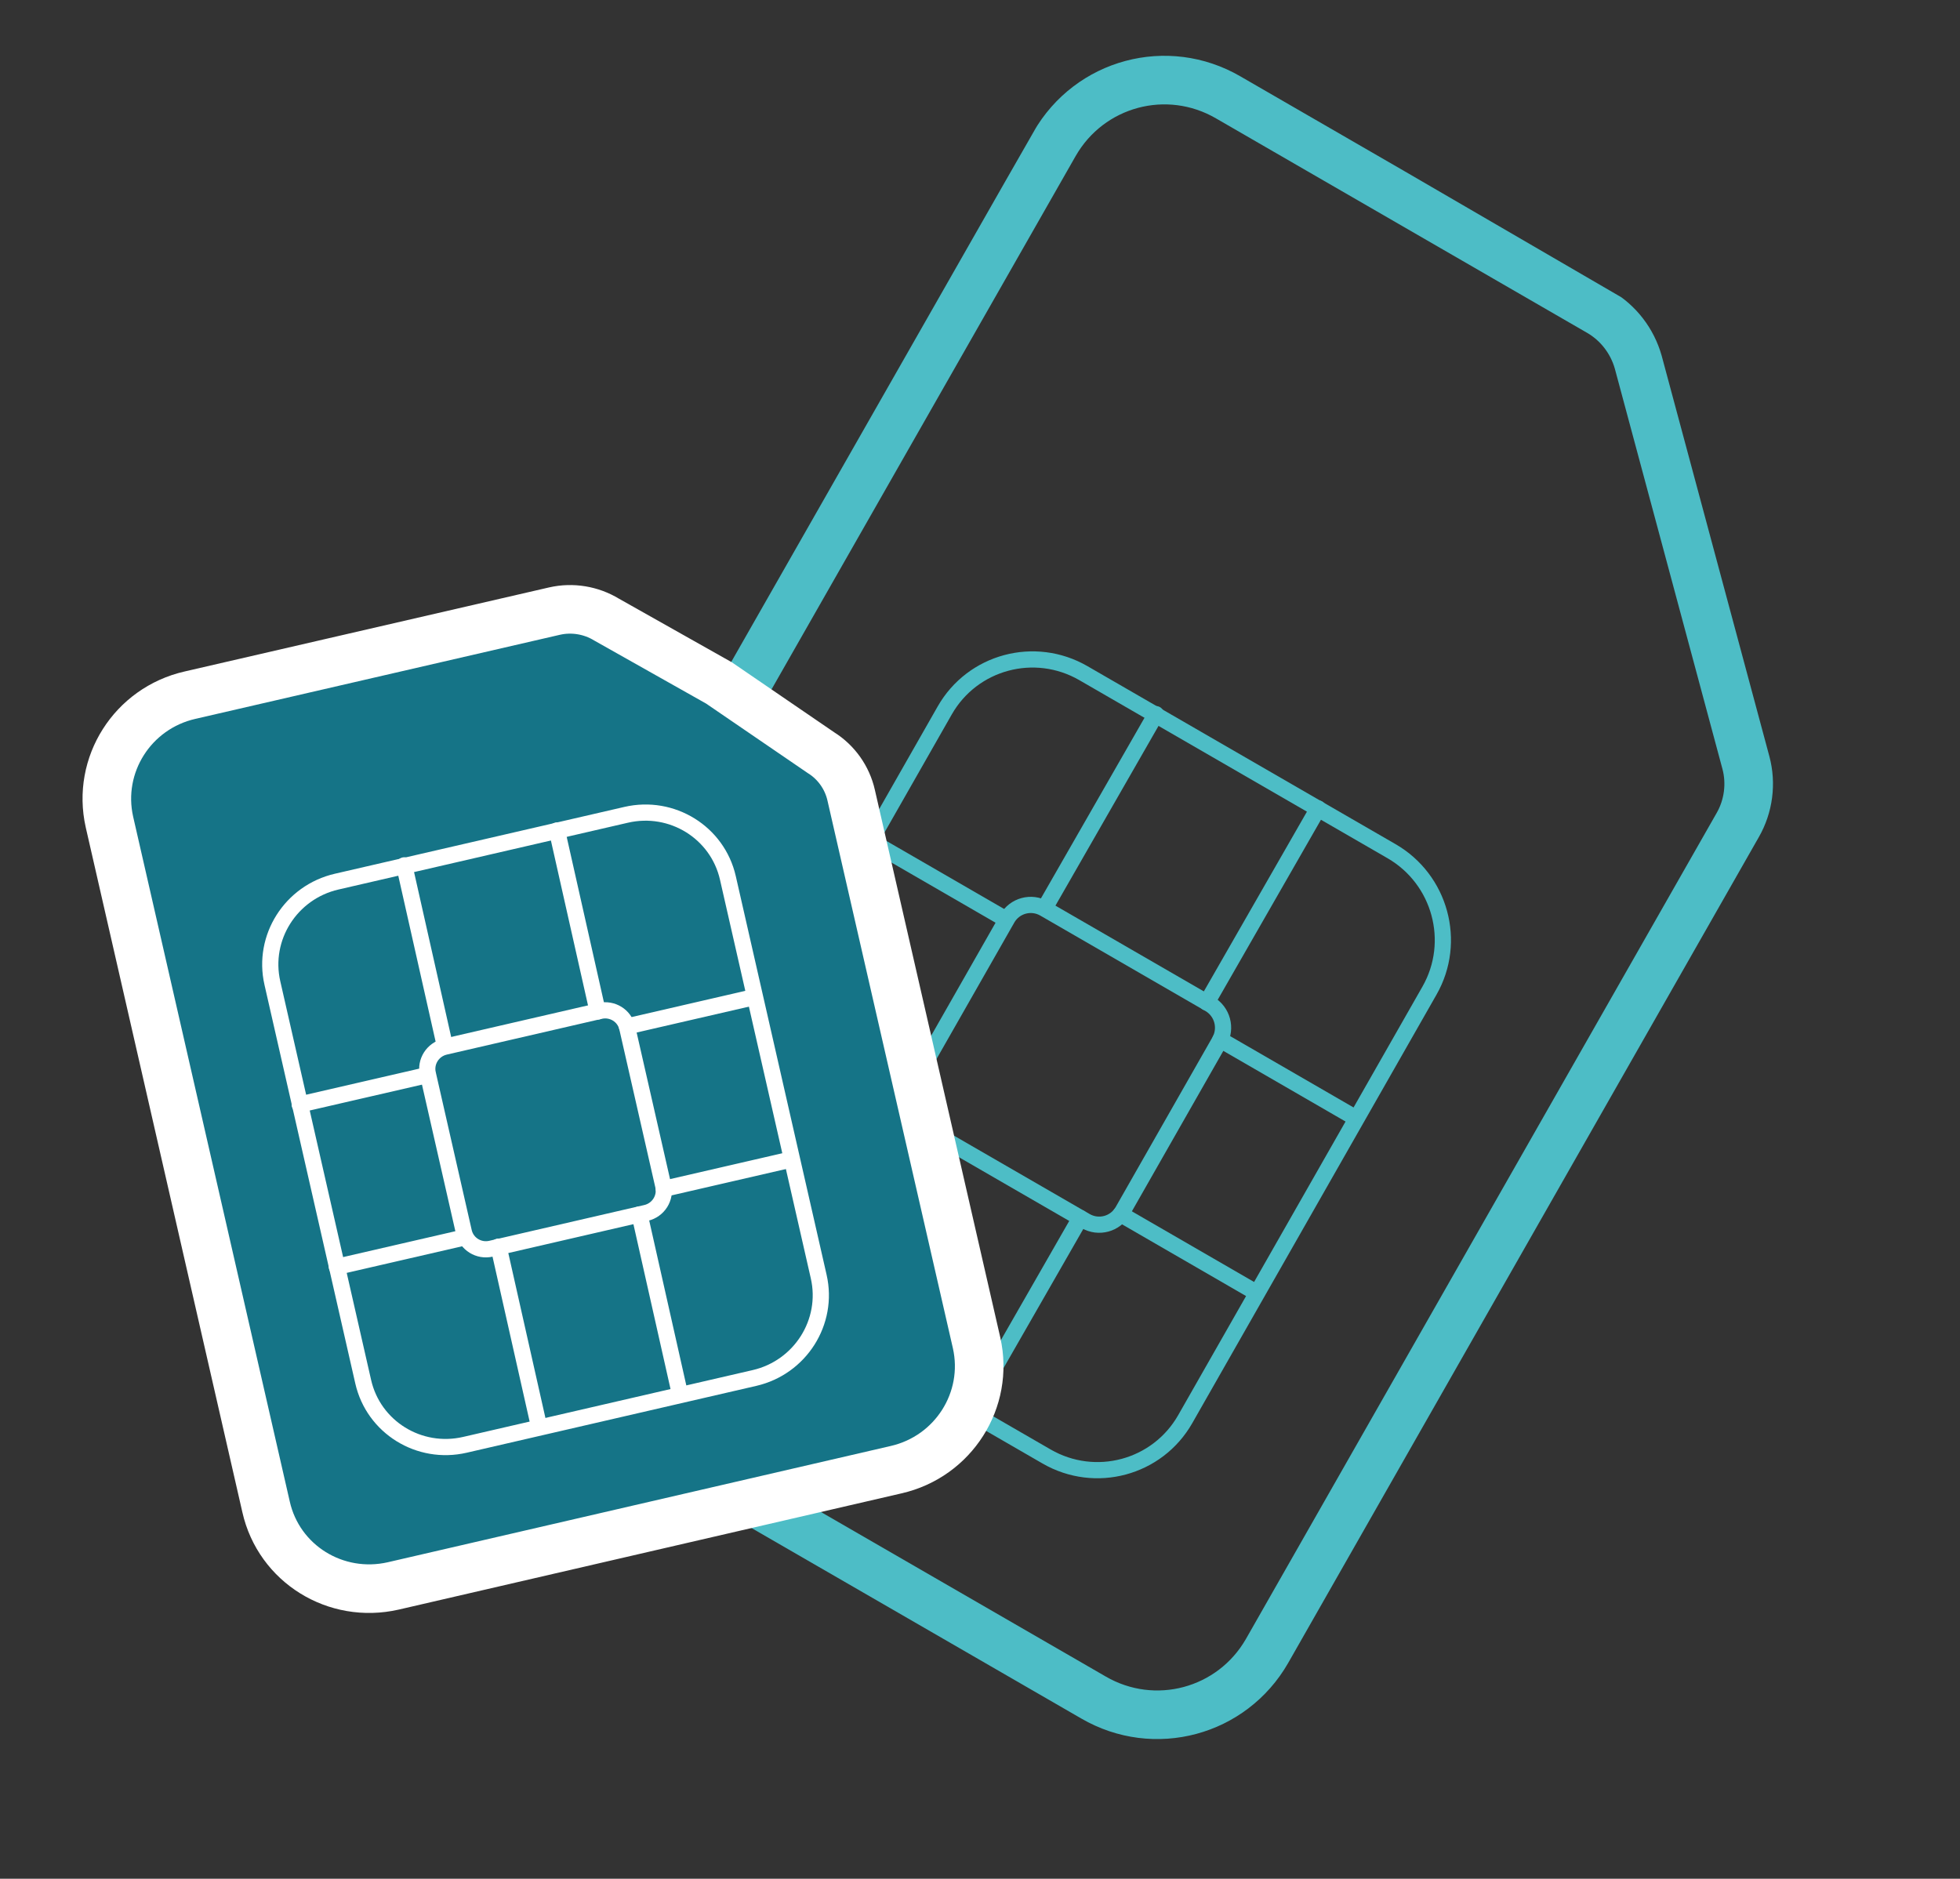
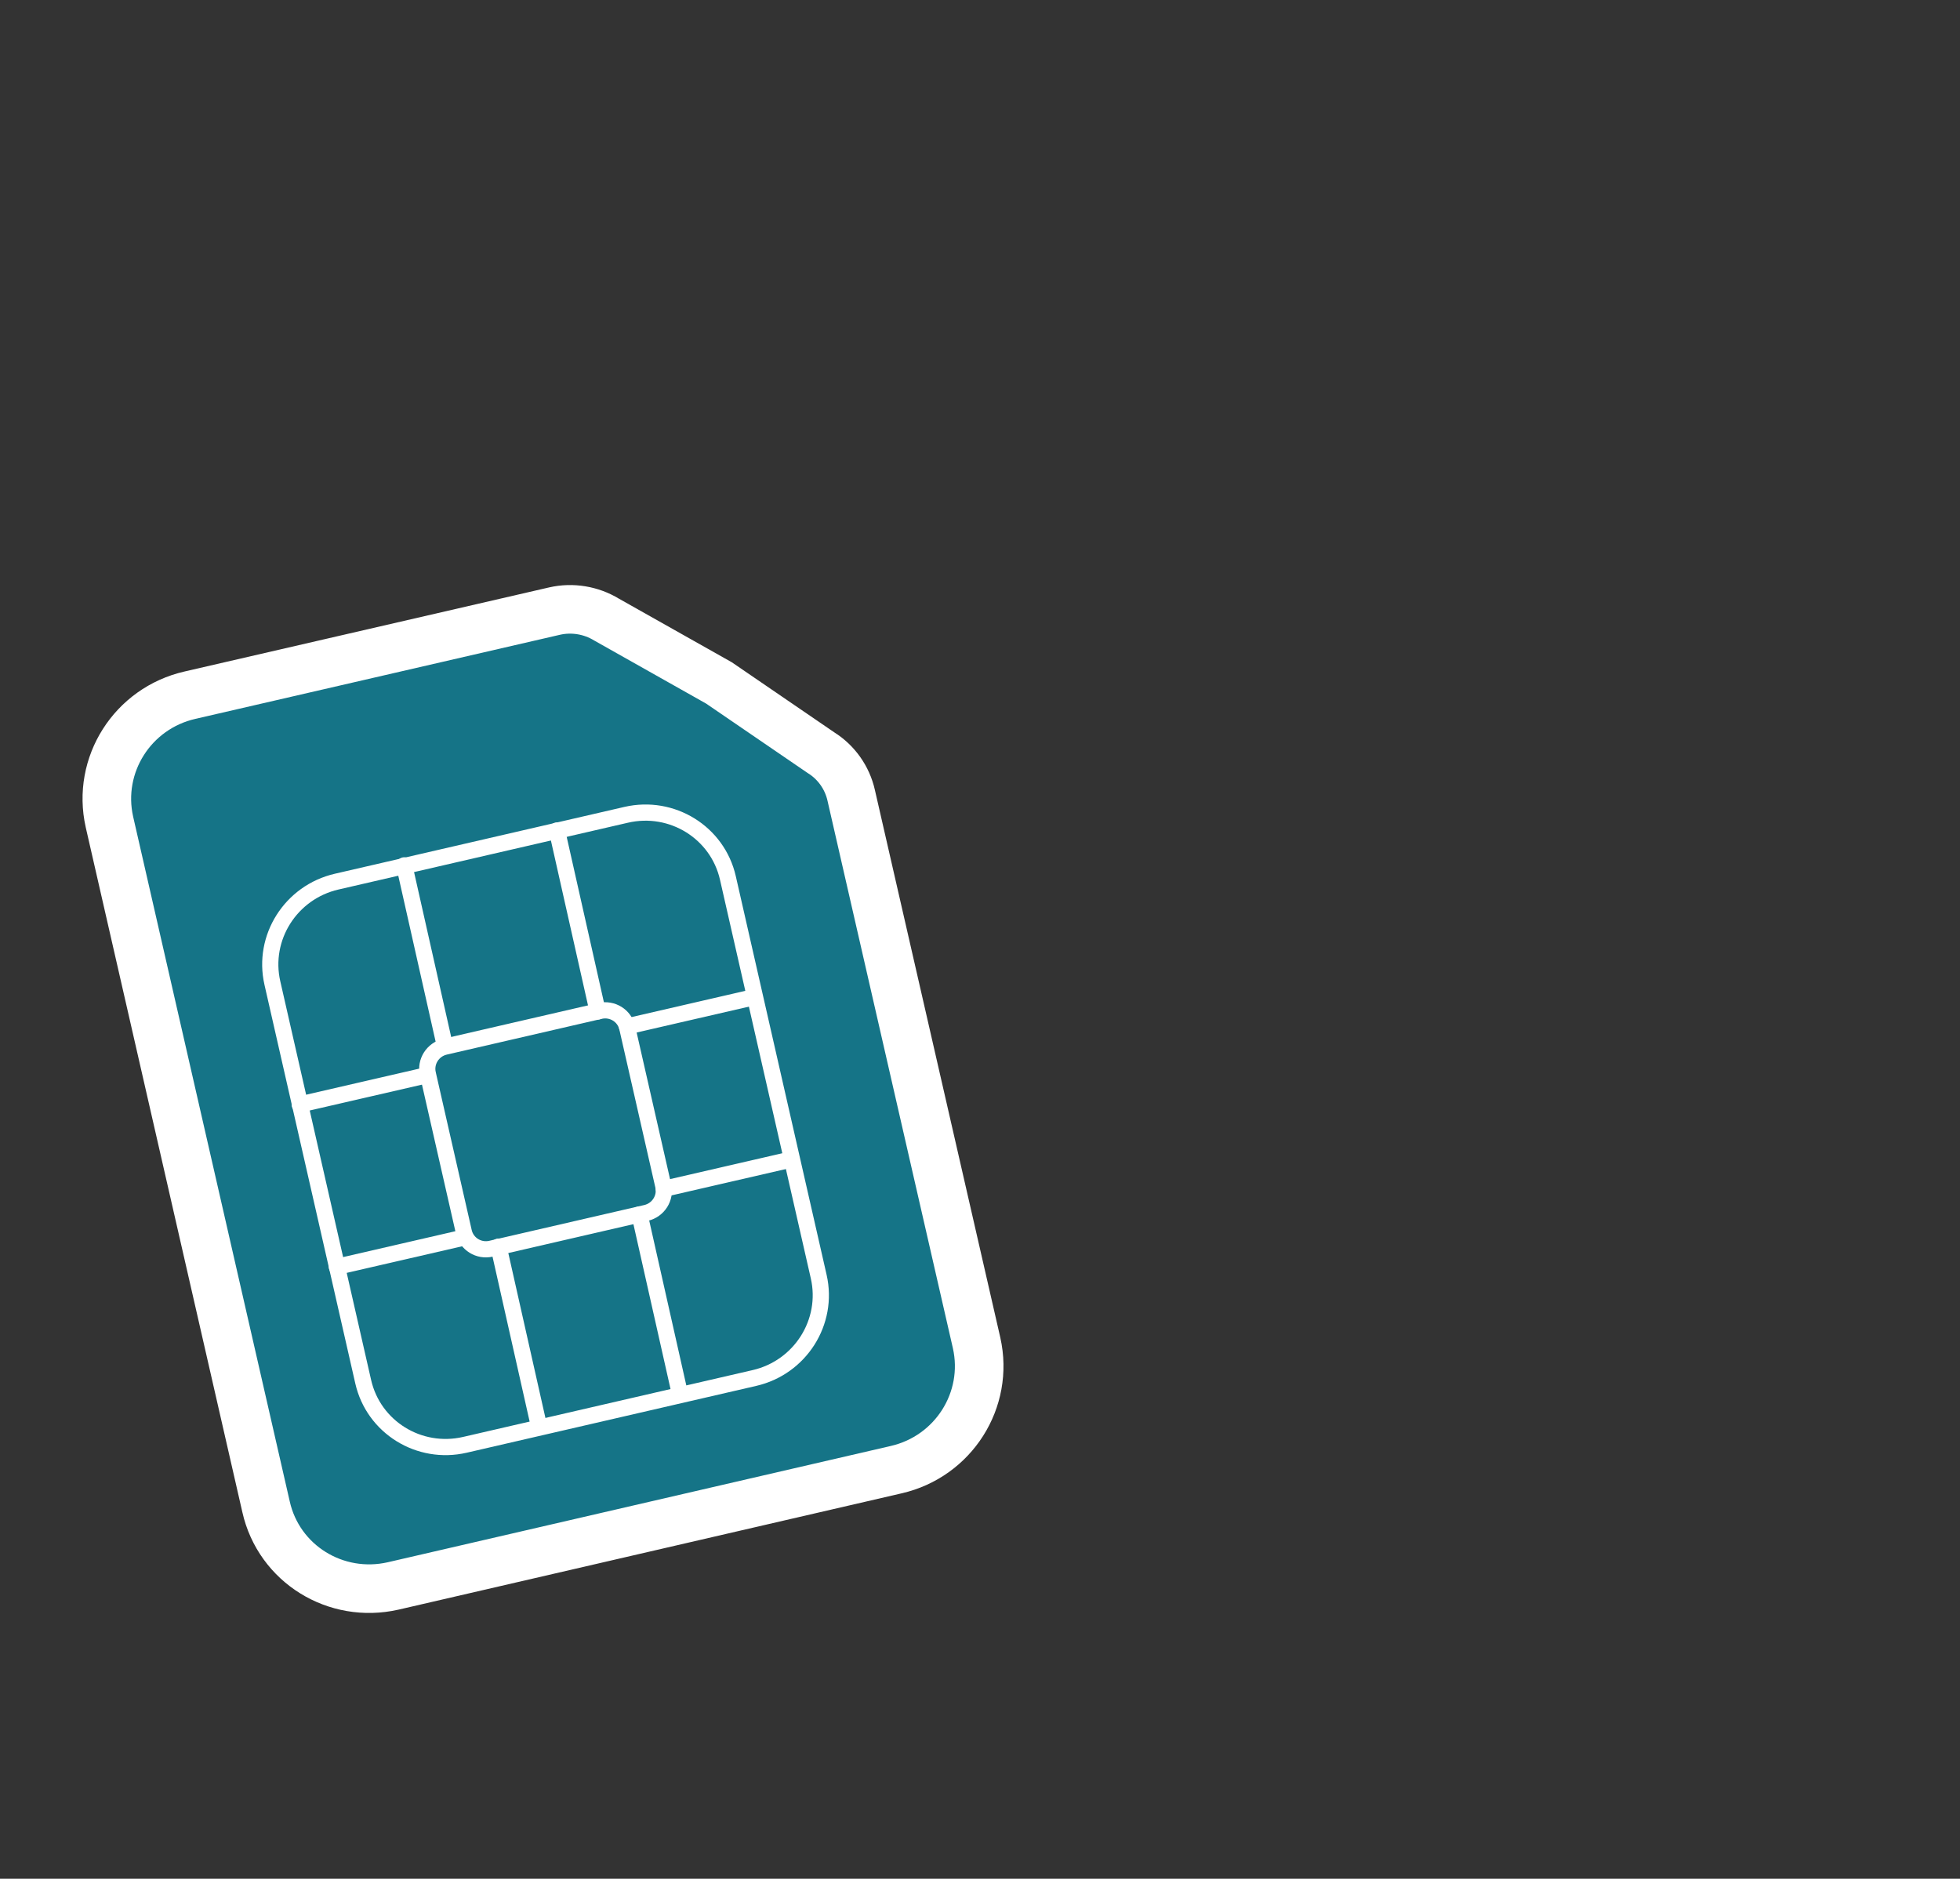
<svg xmlns="http://www.w3.org/2000/svg" width="121" height="116" viewBox="0 0 121 116" fill="none">
  <rect x="0" y="0" width="121" height="116" fill="#333333" stroke="none" />
  <g clip-path="url(#clip0_5400_9254)">
    <path d="M75.826 6.014L98.743 19.259C99.91 19.937 100.77 21.06 101.137 22.363L107.781 47.081C108.129 48.373 107.949 49.773 107.279 50.94L78.222 101.934C76.058 105.708 71.273 106.999 67.501 104.806L31.379 83.937C27.607 81.744 26.295 76.934 28.459 73.16L65.105 8.886C67.269 5.112 72.054 3.821 75.826 6.014Z" stroke="#4DBDC6" stroke-width="3" stroke-miterlimit="10" stroke-linecap="round" />
-     <path d="M66.883 41.562L85.907 52.555C88.918 54.295 89.967 58.148 88.25 61.161L73.17 87.622C71.453 90.635 67.62 91.667 64.609 89.927L45.584 78.934C42.573 77.194 41.524 73.341 43.242 70.328L58.321 43.867C60.038 40.854 63.871 39.822 66.883 41.562Z" stroke="#4DBDC6" stroke-miterlimit="10" stroke-linecap="round" />
+     <path d="M66.883 41.562L85.907 52.555C88.918 54.295 89.967 58.148 88.25 61.161L73.17 87.622C71.453 90.635 67.62 91.667 64.609 89.927C42.573 77.194 41.524 73.341 43.242 70.328L58.321 43.867C60.038 40.854 63.871 39.822 66.883 41.562Z" stroke="#4DBDC6" stroke-miterlimit="10" stroke-linecap="round" />
    <path d="M64.474 56.099L74.657 61.984C75.464 62.45 75.745 63.482 75.285 64.289L69.311 74.772C68.851 75.579 67.824 75.856 67.018 75.39L56.834 69.505C56.027 69.039 55.746 68.007 56.206 67.2L62.181 56.717C62.64 55.91 63.667 55.633 64.474 56.099Z" stroke="#4DBDC6" stroke-miterlimit="10" stroke-linecap="round" />
    <path d="M81.374 49.914L74.502 61.898" stroke="#4DBDC6" stroke-miterlimit="10" stroke-linecap="round" />
    <path d="M71.361 44.093L64.489 56.077" stroke="#4DBDC6" stroke-miterlimit="10" stroke-linecap="round" />
    <path d="M66.689 75.203L59.749 87.308" stroke="#4DBDC6" stroke-miterlimit="10" stroke-linecap="round" />
    <path d="M57.244 69.712L50.303 81.817" stroke="#4DBDC6" stroke-miterlimit="10" stroke-linecap="round" />
    <path d="M53.708 51.911L62.119 56.775" stroke="#4DBDC6" stroke-miterlimit="10" stroke-linecap="round" />
    <path d="M47.578 62.693L55.989 67.556" stroke="#4DBDC6" stroke-miterlimit="10" stroke-linecap="round" />
    <path d="M75.335 64.198L83.707 69.039" stroke="#4DBDC6" stroke-miterlimit="10" stroke-linecap="round" />
    <path d="M69.185 74.968L77.576 79.82" stroke="#4DBDC6" stroke-miterlimit="10" stroke-linecap="round" />
  </g>
  <g clip-path="url(#clip1_5400_9254)">
    <path d="M11.73 42.922L34.232 37.731C35.33 37.48 36.49 37.673 37.448 38.256L44.385 42.166L50.686 46.475C51.626 47.061 52.302 48.013 52.547 49.102L60.29 82.914C61.082 86.433 58.867 89.933 55.316 90.743L24.279 97.919C20.728 98.729 17.217 96.555 16.425 93.036L6.756 50.751C5.964 47.231 8.179 43.732 11.73 42.922Z" fill="#157487" stroke="white" stroke-width="3" stroke-miterlimit="10" stroke-linecap="round" />
    <path d="M20.781 54.435L38.656 50.309C41.485 49.656 44.296 51.399 44.935 54.202L50.543 78.822C51.182 81.625 49.406 84.428 46.577 85.081L28.702 89.207C25.873 89.861 23.062 88.118 22.423 85.314L16.815 60.694C16.176 57.891 17.952 55.089 20.781 54.435Z" stroke="white" stroke-miterlimit="10" stroke-linecap="round" />
    <path d="M27.474 64.626L37.042 62.417C37.8 62.242 38.553 62.709 38.724 63.46L40.946 73.214C41.117 73.965 40.642 74.715 39.884 74.89L30.315 77.099C29.557 77.274 28.804 76.807 28.633 76.056L26.412 66.303C26.24 65.552 26.716 64.801 27.474 64.626Z" stroke="white" stroke-miterlimit="10" stroke-linecap="round" />
    <path d="M34.384 51.279L36.898 62.453" stroke="white" stroke-miterlimit="10" stroke-linecap="round" />
    <path d="M24.956 53.43L27.471 64.604" stroke="white" stroke-miterlimit="10" stroke-linecap="round" />
    <path d="M39.482 74.985L41.892 85.696" stroke="white" stroke-miterlimit="10" stroke-linecap="round" />
    <path d="M30.779 76.971L33.189 87.681" stroke="white" stroke-miterlimit="10" stroke-linecap="round" />
    <path d="M18.502 68.195L26.406 66.373" stroke="white" stroke-miterlimit="10" stroke-linecap="round" />
    <path d="M20.796 78.218L28.7 76.396" stroke="white" stroke-miterlimit="10" stroke-linecap="round" />
    <path d="M38.704 63.376L46.571 61.562" stroke="white" stroke-miterlimit="10" stroke-linecap="round" />
    <path d="M40.979 73.404L48.865 71.586" stroke="white" stroke-miterlimit="10" stroke-linecap="round" />
  </g>
  <defs>
    <clipPath id="clip0_5400_9254">
-       <rect width="60.587" height="92.689" fill="white" transform="matrix(-0.865 -0.503 -0.497 0.868 120.894 30.45)" />
-     </clipPath>
+       </clipPath>
    <clipPath id="clip1_5400_9254">
      <rect width="50.584" height="76.849" fill="white" transform="matrix(-0.975 0.222 0.22 0.976 49.317 23.029)" />
    </clipPath>
  </defs>
</svg>